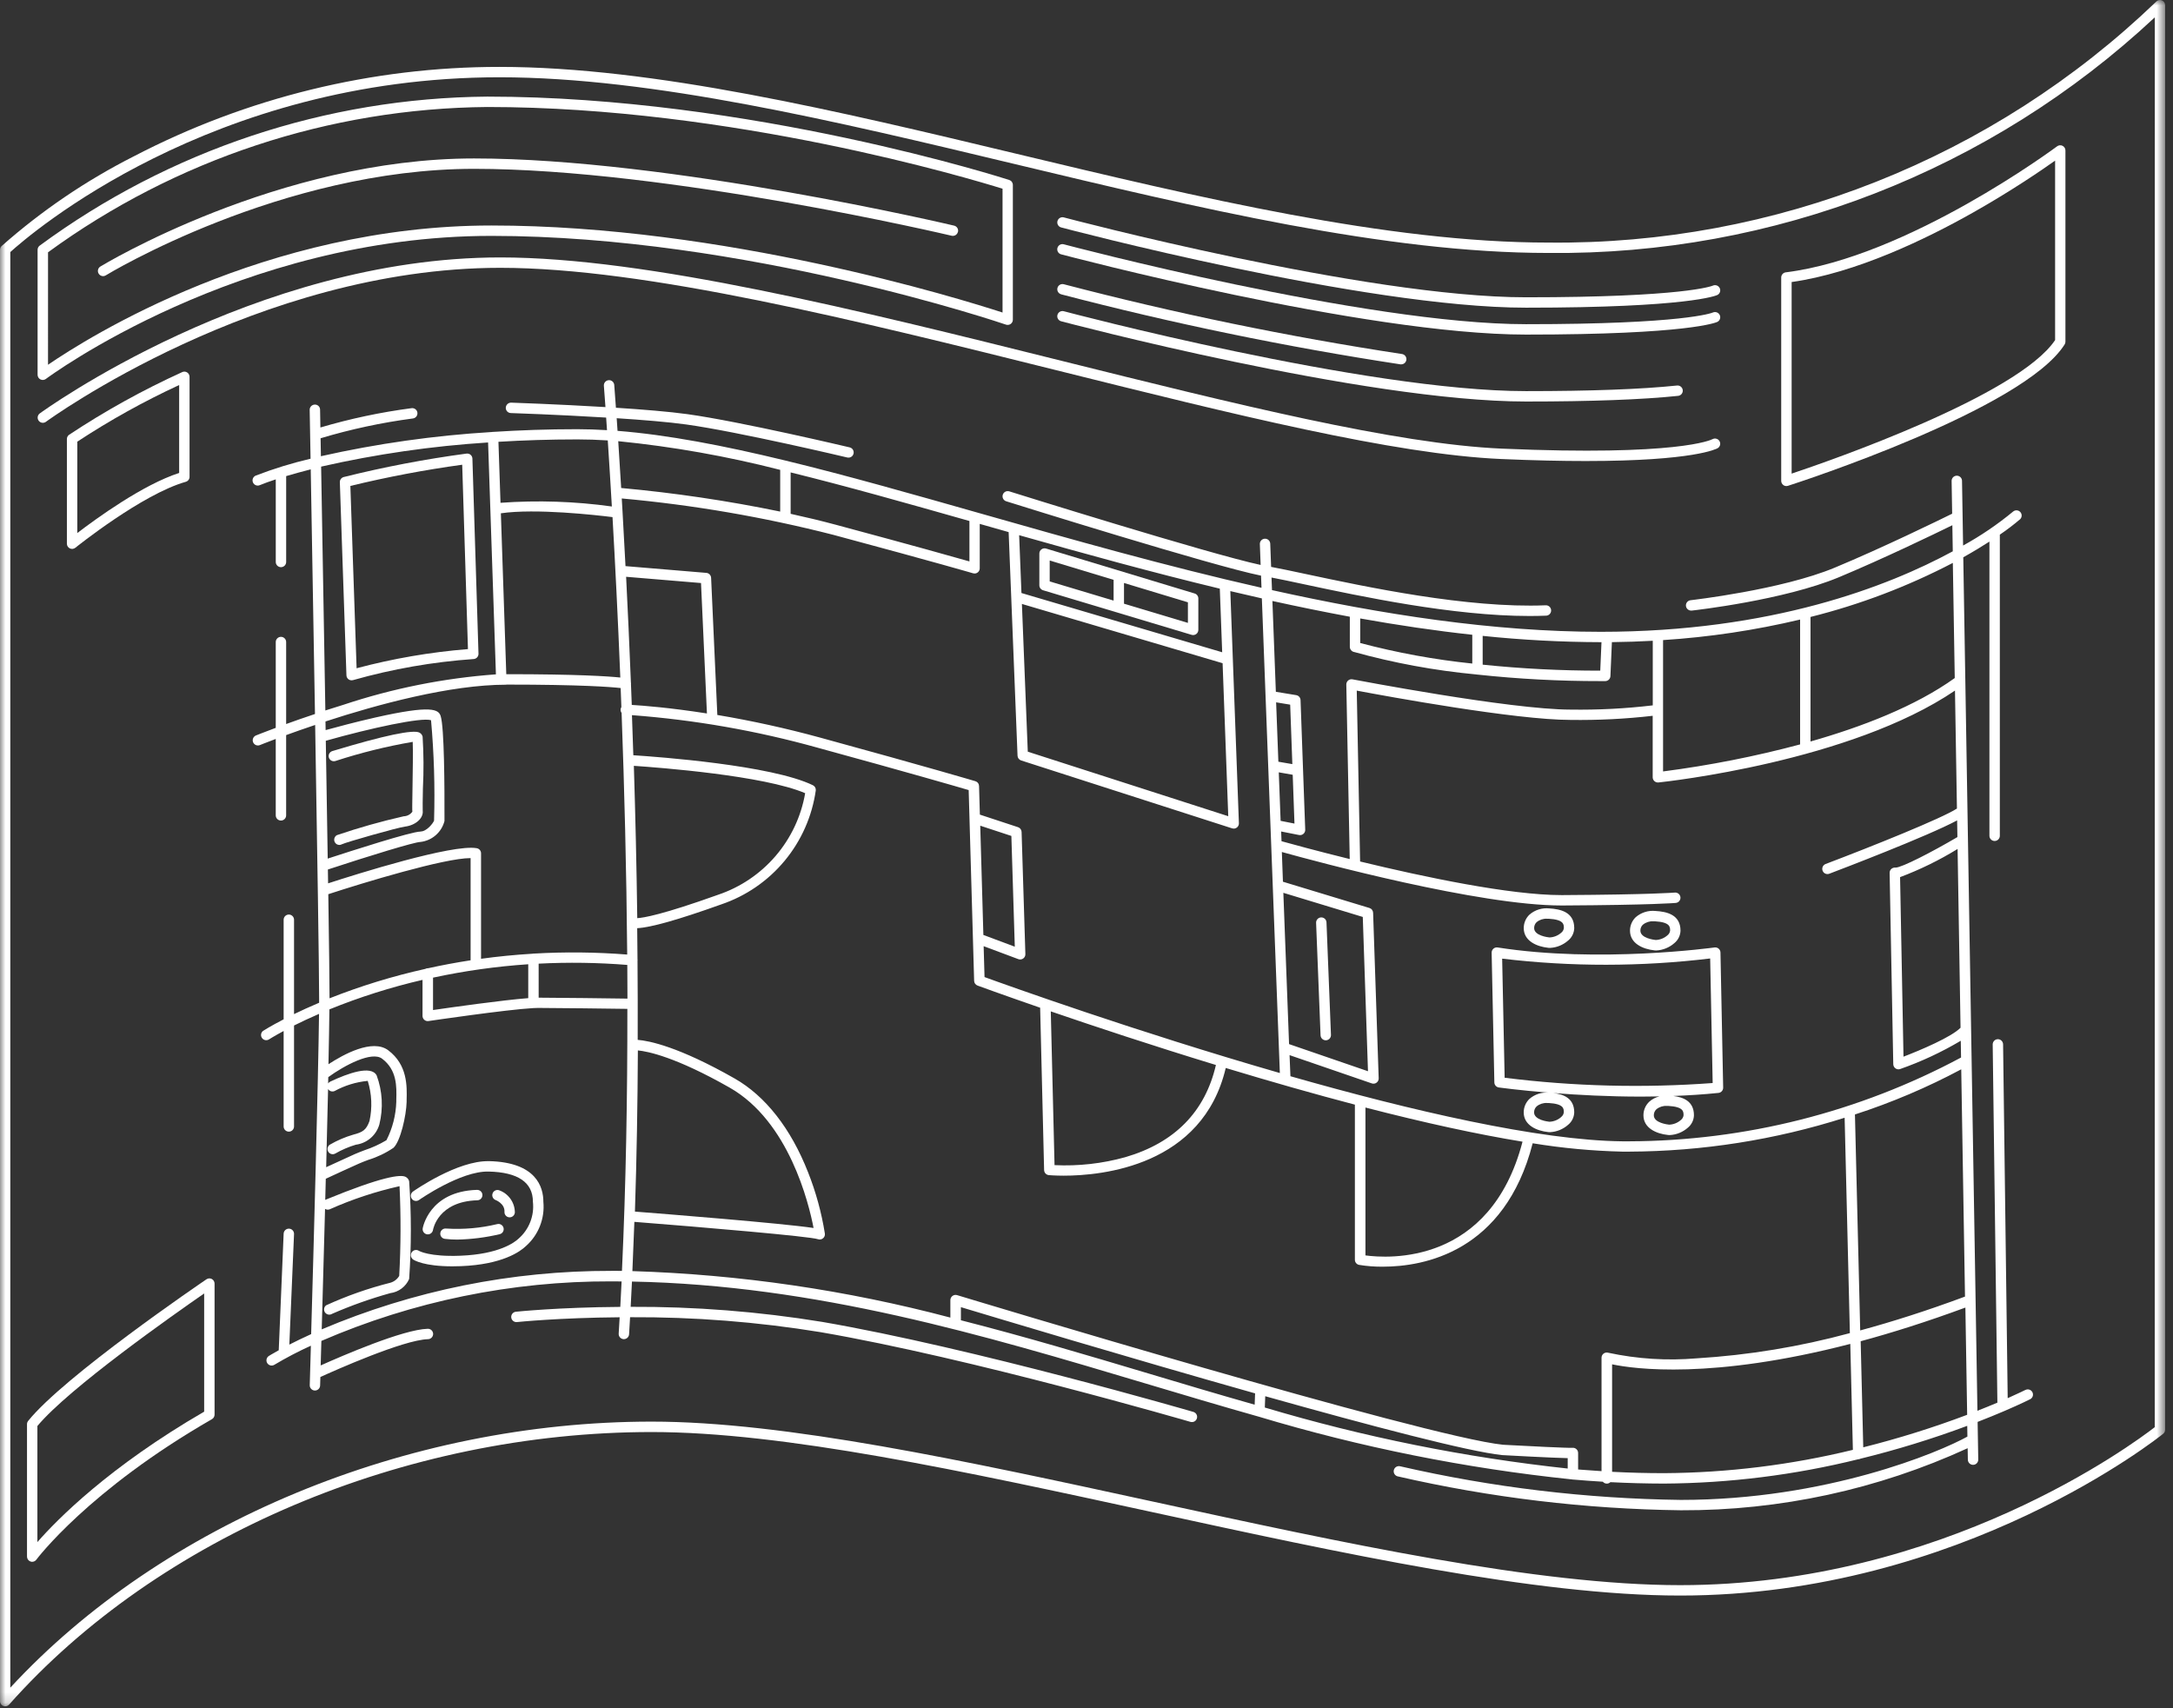
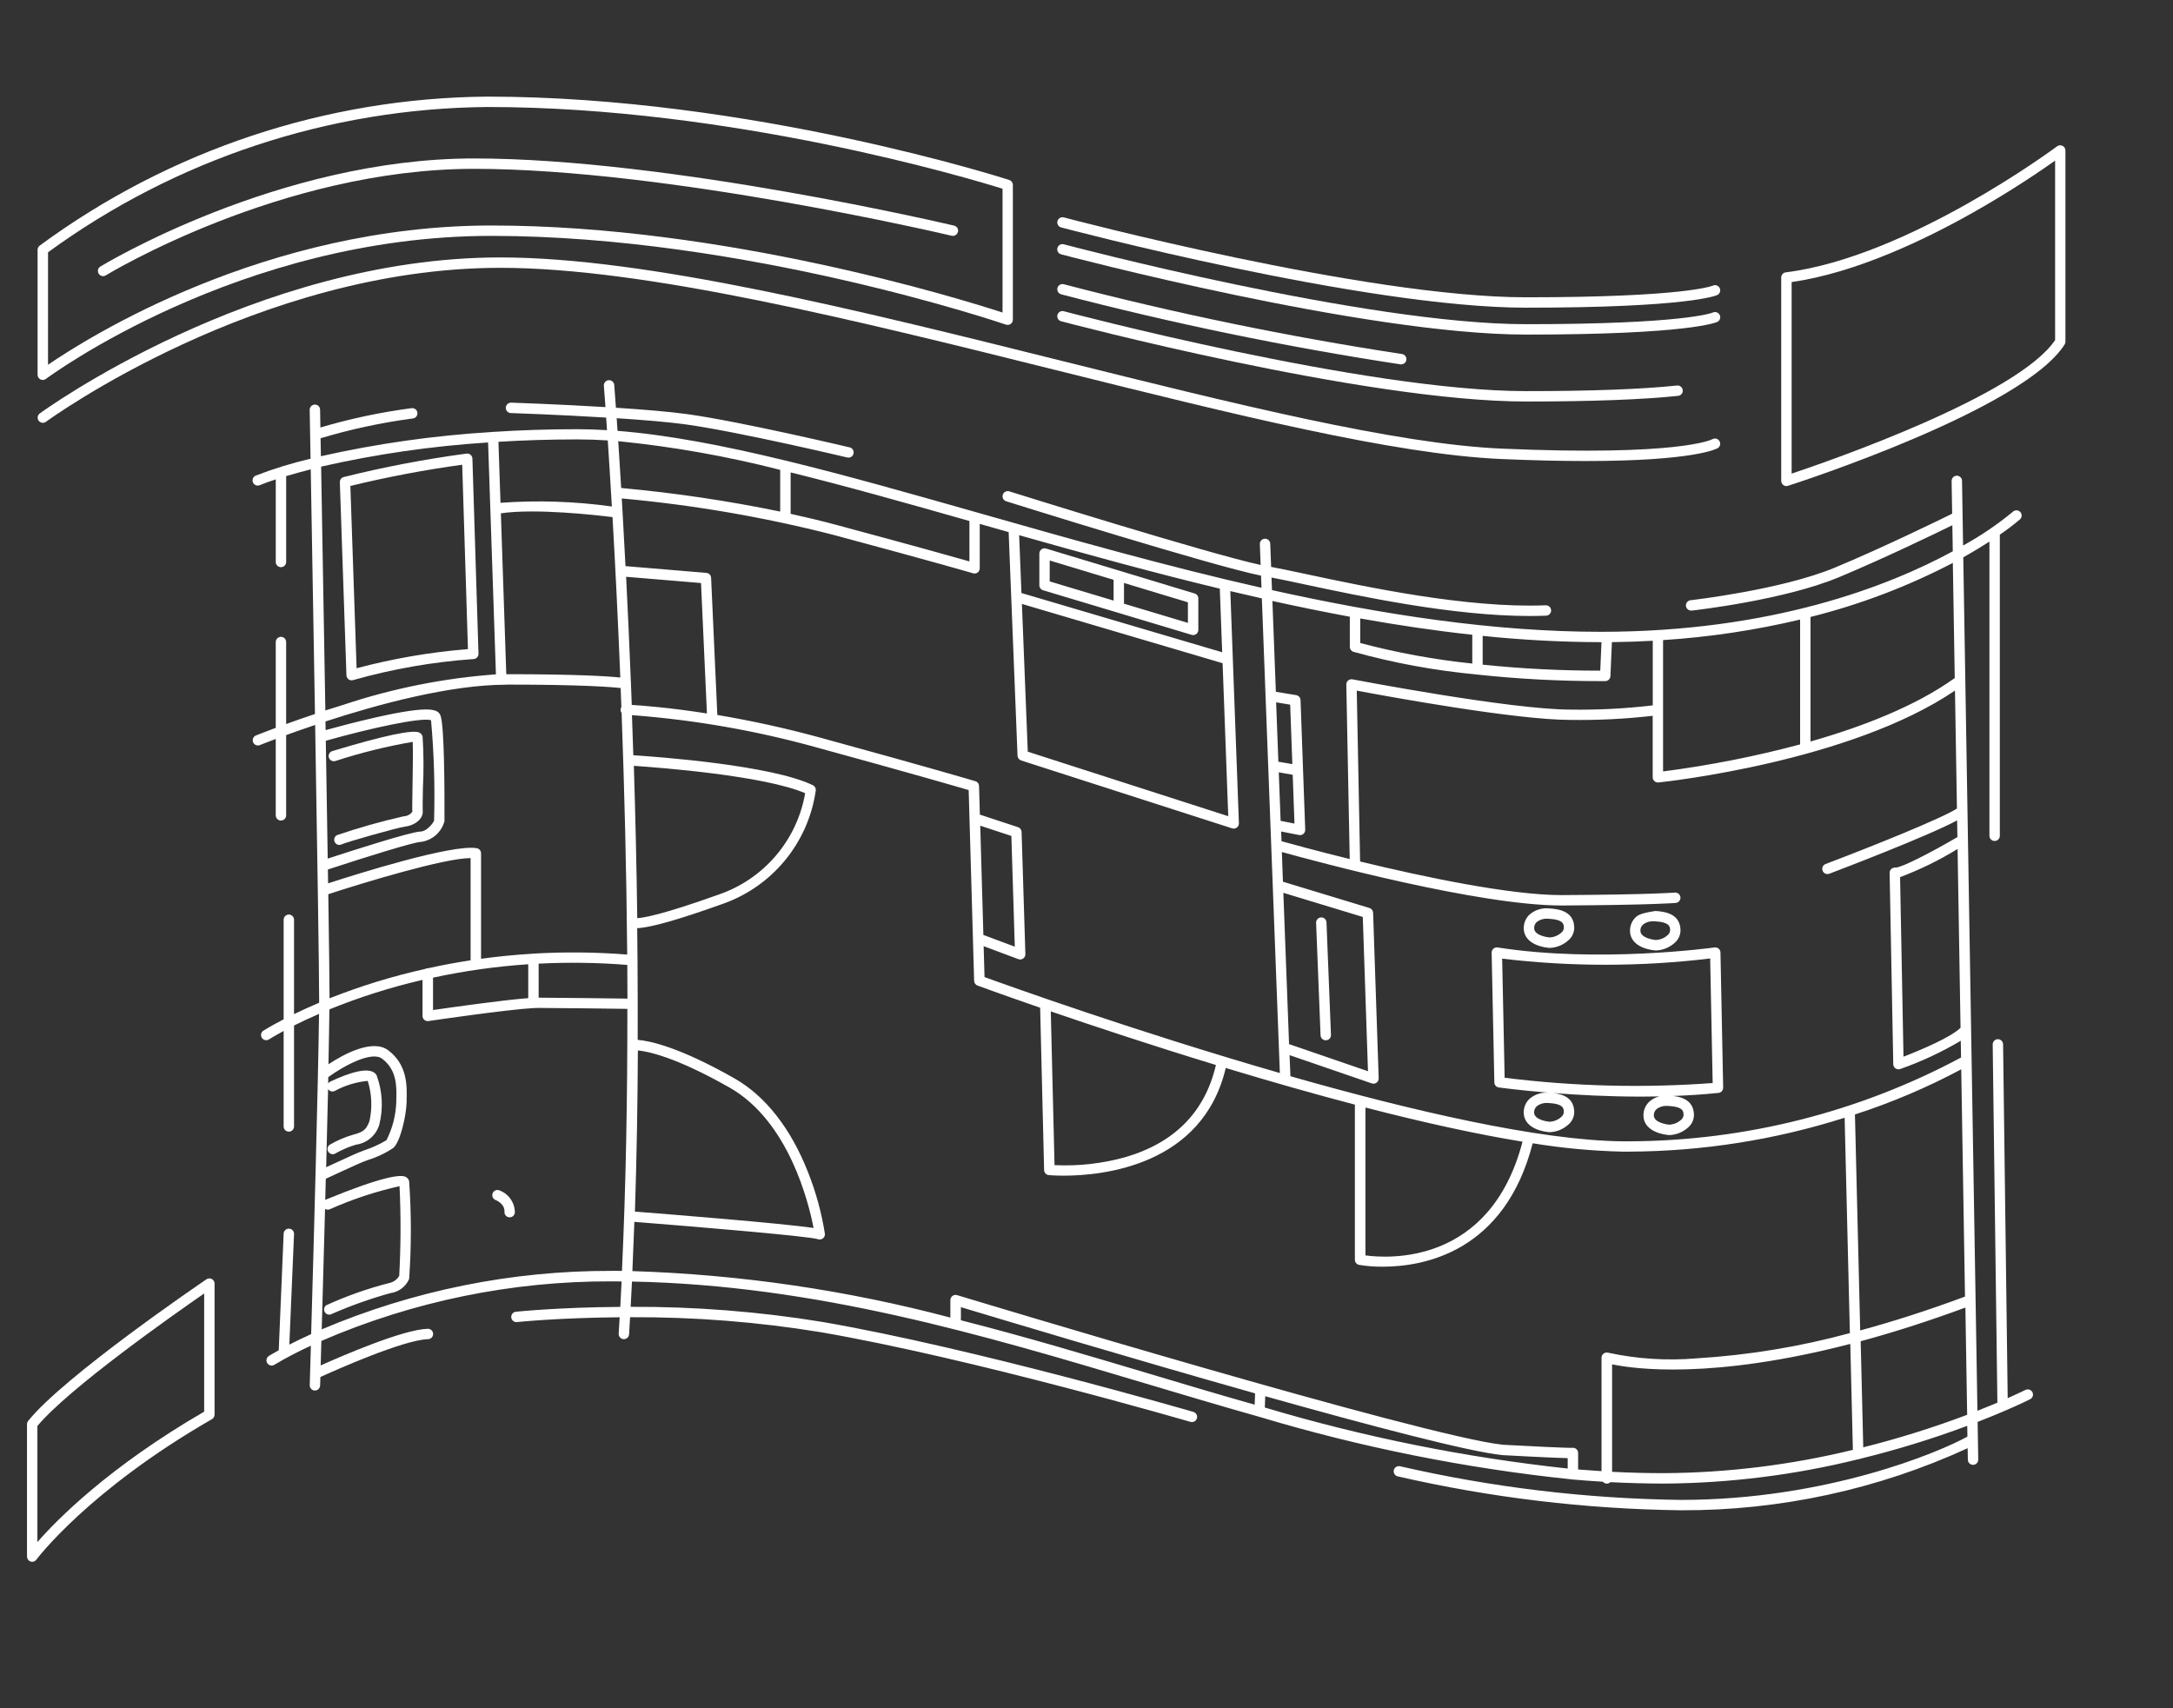
<svg xmlns="http://www.w3.org/2000/svg" width="201" height="158" viewBox="0 0 201 158" fill="none">
  <rect x="0" y="0" width="201" height="158" fill="#333333" stroke="none" />
  <mask id="mask0_2007_1051" style="mask-type:luminance" maskUnits="userSpaceOnUse" x="0" y="0" width="201" height="158">
    <path d="M200.277 0H0V157.834H200.277V0Z" fill="white" />
  </mask>
  <g mask="url(#mask0_2007_1051)">
-     <path d="M199.983 0.038C199.896 0.002 199.8 -0.008 199.707 0.01C199.614 0.027 199.529 0.072 199.461 0.138C184.362 14.656 164.165 22.664 143.22 22.438C128.32 22.438 110.882 18.261 94.012 14.222C77.518 10.272 60.462 6.188 46.2 6.188C34.424 6.185 22.821 9.023 12.376 14.461C7.963 16.696 3.853 19.485 0.147 22.761C0.101 22.805 0.065 22.858 0.039 22.916C0.014 22.975 0.001 23.038 0 23.101L0 157.354C0 157.452 0.03 157.547 0.085 157.627C0.141 157.707 0.219 157.768 0.31 157.803C0.401 157.837 0.501 157.843 0.595 157.82C0.69 157.797 0.775 157.746 0.84 157.673C14.64 142.121 37.42 132.46 60.278 132.46C72.514 132.46 89.062 136.06 106.578 139.866C124.036 143.661 142.089 147.585 155.413 147.585C181.491 147.585 199.913 132.767 200.096 132.617C200.151 132.572 200.195 132.515 200.226 132.451C200.256 132.387 200.272 132.316 200.272 132.245V0.48C200.272 0.386 200.244 0.293 200.192 0.214C200.139 0.136 200.065 0.074 199.978 0.037M199.31 132.012C197.373 133.512 179.782 146.623 155.41 146.623C142.189 146.623 124.187 142.71 106.779 138.923C89.207 135.103 72.61 131.496 60.271 131.496C37.604 131.496 15.008 140.896 0.954 156.105V23.315C2.694 21.74 19.479 7.148 46.2 7.148C60.344 7.148 77.344 11.219 93.783 15.155C110.706 19.207 128.207 23.398 143.215 23.398C164.021 23.617 184.112 15.813 199.315 1.606L199.31 132.012Z" fill="white" />
    <path d="M46.267 23.812C23.476 23.819 3.867 38.105 3.667 38.25C3.569 38.327 3.504 38.44 3.487 38.564C3.47 38.688 3.503 38.814 3.577 38.915C3.652 39.015 3.763 39.083 3.886 39.103C4.01 39.123 4.136 39.095 4.239 39.023C4.432 38.88 23.796 24.78 46.263 24.773H46.279C59.708 24.773 79.202 29.631 98.053 34.329C113.939 38.288 128.944 42.029 138.879 42.459C141.901 42.59 144.479 42.644 146.674 42.644C156.709 42.644 158.783 41.514 158.882 41.456C158.99 41.393 159.069 41.289 159.102 41.168C159.134 41.047 159.117 40.918 159.055 40.809C158.993 40.699 158.89 40.618 158.768 40.583C158.647 40.548 158.517 40.562 158.405 40.621C158.282 40.686 155.219 42.206 138.921 41.498C129.082 41.071 114.121 37.342 98.286 33.398C79.382 28.684 59.831 23.812 46.283 23.812H46.267Z" fill="white" />
    <path d="M3.743 35.097C3.823 35.136 3.911 35.152 4 35.144C4.088 35.136 4.172 35.104 4.243 35.051C4.419 34.919 22.064 21.819 45.45 21.819C68.924 21.819 92.812 29.946 93.05 30.028C93.123 30.053 93.2 30.06 93.276 30.049C93.352 30.038 93.424 30.009 93.486 29.965C93.549 29.92 93.6 29.862 93.635 29.794C93.67 29.725 93.688 29.65 93.688 29.573V17.105C93.688 17.003 93.656 16.905 93.596 16.823C93.537 16.74 93.453 16.679 93.356 16.648C93.119 16.571 69.409 8.937 45.075 8.937C30.159 9.057 15.662 13.886 3.652 22.734C3.597 22.779 3.553 22.835 3.523 22.899C3.493 22.963 3.477 23.033 3.477 23.104V34.667C3.477 34.756 3.502 34.844 3.549 34.92C3.596 34.996 3.663 35.057 3.743 35.097ZM4.443 23.336C16.254 14.723 30.465 10.023 45.083 9.897C67.697 9.897 89.783 16.535 92.734 17.456V28.908C88.763 27.617 66.947 20.858 45.458 20.858C24.515 20.858 8.115 31.221 4.442 33.739L4.443 23.336Z" fill="white" />
    <path d="M88.612 21.45C88.641 21.326 88.621 21.195 88.554 21.087C88.487 20.978 88.38 20.901 88.256 20.871C87.994 20.809 61.909 14.656 43.856 14.656C25.728 14.656 9.426 24.565 9.264 24.665C9.162 24.735 9.092 24.84 9.066 24.961C9.04 25.081 9.061 25.206 9.126 25.311C9.19 25.416 9.292 25.493 9.411 25.525C9.529 25.556 9.656 25.542 9.764 25.483C9.924 25.383 25.993 15.617 43.852 15.617C61.788 15.617 87.766 21.745 88.026 21.806C88.15 21.835 88.28 21.814 88.389 21.747C88.497 21.681 88.575 21.574 88.605 21.45" fill="white" />
    <path d="M98.402 20.109C98.341 20.093 98.278 20.089 98.215 20.097C98.153 20.105 98.092 20.126 98.038 20.157C97.983 20.189 97.935 20.231 97.897 20.281C97.859 20.331 97.83 20.388 97.814 20.449C97.798 20.51 97.794 20.573 97.802 20.636C97.81 20.698 97.831 20.759 97.862 20.813C97.894 20.868 97.936 20.916 97.986 20.954C98.036 20.993 98.093 21.021 98.154 21.037C98.432 21.111 126.161 28.46 141.154 28.46C156.195 28.46 158.746 27.337 158.847 27.289C158.961 27.235 159.048 27.139 159.091 27.021C159.134 26.903 159.129 26.773 159.076 26.659C159.023 26.544 158.928 26.455 158.81 26.409C158.692 26.364 158.561 26.366 158.445 26.416C158.345 26.461 155.745 27.499 141.155 27.499C126.286 27.499 98.678 20.183 98.401 20.109" fill="white" />
    <path d="M98.154 23.525C98.432 23.599 126.161 30.948 141.154 30.948C156.195 30.948 158.746 29.825 158.847 29.777C158.961 29.723 159.048 29.627 159.091 29.509C159.134 29.391 159.129 29.261 159.076 29.147C159.023 29.032 158.928 28.942 158.81 28.897C158.692 28.852 158.56 28.854 158.444 28.904C158.344 28.948 155.744 29.987 141.153 29.987C126.284 29.987 98.676 22.671 98.399 22.597C98.276 22.564 98.145 22.581 98.035 22.645C97.924 22.709 97.844 22.814 97.811 22.937C97.778 23.06 97.796 23.191 97.859 23.301C97.923 23.412 98.028 23.492 98.151 23.525" fill="white" />
    <path d="M98.154 27.224C108.497 29.928 118.974 32.09 129.542 33.701C129.564 33.702 129.586 33.702 129.608 33.701C129.73 33.702 129.848 33.656 129.938 33.573C130.027 33.49 130.082 33.376 130.09 33.254C130.099 33.132 130.06 33.011 129.983 32.917C129.905 32.822 129.794 32.761 129.673 32.745C119.144 31.14 108.706 28.986 98.402 26.292C98.279 26.259 98.148 26.276 98.038 26.34C97.927 26.404 97.847 26.509 97.814 26.632C97.781 26.755 97.799 26.886 97.862 26.996C97.926 27.107 98.031 27.187 98.154 27.22" fill="white" />
    <path d="M98.154 29.716C98.432 29.79 126.161 37.139 141.154 37.139C147.181 37.139 151.914 36.963 155.224 36.616C155.287 36.609 155.348 36.591 155.403 36.56C155.459 36.53 155.508 36.49 155.548 36.441C155.587 36.392 155.617 36.335 155.635 36.275C155.653 36.214 155.659 36.151 155.652 36.088C155.646 36.025 155.627 35.964 155.597 35.909C155.567 35.853 155.526 35.804 155.477 35.765C155.428 35.725 155.371 35.695 155.311 35.677C155.25 35.659 155.187 35.654 155.124 35.66C151.848 36.003 147.148 36.178 141.154 36.178C126.285 36.178 98.677 28.862 98.4 28.788C98.339 28.772 98.276 28.768 98.213 28.776C98.151 28.784 98.09 28.805 98.036 28.836C97.981 28.868 97.933 28.91 97.895 28.96C97.857 29.01 97.829 29.067 97.812 29.128C97.796 29.189 97.792 29.253 97.8 29.315C97.808 29.378 97.829 29.438 97.86 29.492C97.892 29.547 97.934 29.595 97.984 29.633C98.034 29.672 98.091 29.7 98.152 29.716" fill="white" />
    <path d="M164.954 44.868C165.015 44.913 165.086 44.942 165.161 44.954C165.236 44.966 165.312 44.96 165.384 44.937C166.272 44.652 187.174 37.877 190.976 31.861C191.025 31.784 191.05 31.696 191.05 31.605V13.917C191.05 13.828 191.025 13.741 190.978 13.665C190.931 13.589 190.864 13.528 190.784 13.488C190.704 13.448 190.615 13.431 190.526 13.439C190.438 13.447 190.353 13.48 190.281 13.533C190.145 13.633 176.487 23.786 165.181 25.191C165.065 25.206 164.958 25.262 164.881 25.35C164.803 25.438 164.76 25.551 164.76 25.668V44.479C164.76 44.555 164.779 44.63 164.813 44.698C164.848 44.765 164.898 44.824 164.96 44.868M165.724 26.088C171.664 25.245 178.093 22.15 182.485 19.671C186.006 17.684 188.807 15.771 190.095 14.857V31.457C186.647 36.596 169.264 42.624 165.724 43.809V26.088Z" fill="white" />
-     <path d="M16.856 34.418C13.219 36.071 9.718 38.011 6.388 40.218C6.326 40.262 6.276 40.32 6.241 40.388C6.207 40.455 6.188 40.529 6.188 40.605V50.292C6.188 50.383 6.214 50.472 6.262 50.548C6.311 50.625 6.38 50.687 6.462 50.726C6.544 50.765 6.635 50.78 6.725 50.769C6.815 50.759 6.9 50.723 6.971 50.666C7.032 50.617 13.136 45.714 17.183 44.566C17.284 44.538 17.372 44.477 17.436 44.394C17.499 44.31 17.533 44.209 17.533 44.104V34.853C17.533 34.773 17.512 34.694 17.474 34.623C17.435 34.552 17.379 34.493 17.311 34.449C17.244 34.406 17.166 34.38 17.086 34.375C17.006 34.369 16.925 34.384 16.852 34.417M16.572 43.747C13.222 44.825 8.903 47.965 7.15 49.305V40.853C10.157 38.876 13.306 37.125 16.572 35.615V43.747Z" fill="white" />
    <path d="M19.597 118.305C19.519 118.263 19.431 118.244 19.343 118.248C19.255 118.253 19.17 118.282 19.097 118.332C18.561 118.696 5.926 127.295 2.604 131.432C2.536 131.517 2.498 131.623 2.498 131.732V143.982C2.498 144.083 2.53 144.181 2.589 144.263C2.649 144.345 2.732 144.406 2.828 144.438C2.876 144.454 2.927 144.462 2.978 144.462C3.054 144.461 3.128 144.443 3.195 144.408C3.263 144.374 3.321 144.323 3.365 144.262C3.412 144.199 8.191 137.83 19.606 131.269C19.679 131.227 19.74 131.166 19.782 131.093C19.825 131.02 19.847 130.937 19.847 130.853V118.729C19.847 118.642 19.823 118.556 19.778 118.481C19.733 118.406 19.668 118.345 19.591 118.304M18.885 130.576C10.085 135.676 5.285 140.549 3.459 142.638V131.901C6.375 128.401 16.099 121.57 18.885 119.643V130.576Z" fill="white" />
    <path d="M187.347 128.565C187.318 128.58 186.747 128.865 185.709 129.328L185.283 96.597C185.281 96.471 185.23 96.35 185.14 96.261C185.05 96.173 184.929 96.123 184.802 96.123H184.796C184.669 96.125 184.547 96.177 184.458 96.269C184.37 96.36 184.321 96.483 184.322 96.61L184.756 129.741C184.216 129.97 183.599 130.223 182.91 130.494L181.601 51.548C182.531 51.028 183.338 50.537 184.02 50.096V77.308C184.02 77.436 184.071 77.558 184.161 77.648C184.251 77.738 184.374 77.789 184.501 77.789C184.629 77.789 184.751 77.738 184.841 77.648C184.932 77.558 184.982 77.436 184.982 77.308V49.454C185.635 49.013 186.263 48.535 186.862 48.024C186.949 47.937 186.999 47.819 187.001 47.696C187.004 47.573 186.959 47.453 186.876 47.362C186.793 47.271 186.679 47.215 186.556 47.206C186.433 47.197 186.312 47.235 186.216 47.313C184.774 48.505 183.223 49.559 181.584 50.461L181.484 44.473C181.483 44.41 181.47 44.347 181.445 44.289C181.419 44.232 181.383 44.179 181.338 44.135C181.292 44.091 181.239 44.057 181.18 44.034C181.121 44.01 181.058 43.999 180.995 44C180.932 44.001 180.87 44.014 180.812 44.04C180.754 44.065 180.701 44.101 180.657 44.147C180.613 44.192 180.579 44.246 180.556 44.304C180.533 44.363 180.521 44.426 180.522 44.489L180.572 47.517C179.457 48.067 174.178 50.648 169.715 52.506C164.771 54.564 156.466 55.506 156.383 55.519C156.259 55.53 156.144 55.589 156.063 55.683C155.981 55.777 155.94 55.899 155.946 56.024C155.953 56.148 156.008 56.265 156.1 56.349C156.191 56.434 156.312 56.48 156.436 56.477C156.454 56.478 156.472 56.478 156.49 56.477C156.836 56.439 165.014 55.508 170.09 53.396C174.165 51.696 178.915 49.404 180.59 48.582L180.63 50.995C174.661 54.235 163.871 58.441 148.07 58.441C138.155 58.441 127.83 56.841 117.658 54.584L117.614 53.42C118.383 53.566 119.391 53.78 120.602 54.039C125.844 55.157 134.378 56.978 141.477 56.978C141.99 56.978 142.495 56.968 142.992 56.949C143.057 56.95 143.122 56.937 143.182 56.912C143.242 56.887 143.297 56.85 143.342 56.803C143.388 56.756 143.423 56.7 143.446 56.64C143.469 56.579 143.48 56.514 143.477 56.449C143.475 56.383 143.459 56.319 143.431 56.261C143.403 56.202 143.363 56.149 143.314 56.106C143.265 56.063 143.208 56.031 143.146 56.011C143.084 55.99 143.018 55.983 142.953 55.989C135.71 56.281 126.379 54.289 120.803 53.1C119.473 52.817 118.384 52.584 117.577 52.437L117.495 50.279C117.487 50.154 117.431 50.036 117.338 49.952C117.244 49.868 117.122 49.824 116.997 49.829C116.871 49.834 116.753 49.887 116.666 49.978C116.58 50.069 116.532 50.191 116.534 50.316L116.607 52.256C111.767 51.218 93.55 45.509 93.358 45.449C93.298 45.43 93.235 45.423 93.172 45.429C93.109 45.434 93.048 45.452 92.992 45.481C92.879 45.541 92.794 45.642 92.756 45.764C92.718 45.885 92.729 46.017 92.788 46.13C92.847 46.243 92.949 46.328 93.07 46.366C93.87 46.616 112.099 52.329 116.645 53.246L116.687 54.368C107.839 52.368 99.12 49.889 90.904 47.553C77.871 43.848 66.404 40.587 57.122 39.853C57.094 39.432 57.067 39.045 57.043 38.683C59.462 38.84 61.828 39.034 63.468 39.262C68.331 39.938 78.268 42.292 78.368 42.316C78.405 42.325 78.442 42.329 78.48 42.329C78.599 42.33 78.713 42.287 78.802 42.209C78.891 42.131 78.948 42.022 78.961 41.905C78.975 41.787 78.945 41.669 78.877 41.572C78.808 41.475 78.707 41.407 78.591 41.381C78.491 41.357 68.505 38.993 63.597 38.31C61.906 38.075 59.459 37.875 56.972 37.715C56.879 36.404 56.822 35.664 56.817 35.607C56.807 35.48 56.747 35.362 56.65 35.279C56.553 35.196 56.427 35.155 56.3 35.166C56.172 35.176 56.054 35.236 55.972 35.333C55.889 35.43 55.848 35.556 55.858 35.683C55.858 35.738 55.916 36.429 56.004 37.655C51.595 37.389 47.353 37.246 47.284 37.243C47.157 37.24 47.033 37.287 46.94 37.374C46.847 37.46 46.791 37.58 46.784 37.707C46.782 37.77 46.791 37.834 46.813 37.893C46.835 37.953 46.869 38.007 46.912 38.054C46.955 38.1 47.007 38.138 47.065 38.164C47.122 38.19 47.185 38.205 47.248 38.207C47.318 38.207 51.633 38.355 56.067 38.625C56.092 38.983 56.118 39.371 56.147 39.788C55.206 39.731 54.288 39.701 53.394 39.7C50.662 39.7 48.072 39.791 45.637 39.948C45.619 39.947 45.601 39.947 45.583 39.948C45.55 39.949 45.516 39.953 45.483 39.961C40.165 40.283 34.881 41.031 29.683 42.199C29.672 41.589 29.662 41.032 29.654 40.538C32.445 39.701 35.298 39.089 38.187 38.708C38.25 38.701 38.31 38.681 38.366 38.651C38.421 38.62 38.469 38.579 38.508 38.53C38.548 38.48 38.577 38.424 38.594 38.363C38.612 38.303 38.617 38.239 38.61 38.176C38.602 38.114 38.583 38.053 38.553 37.998C38.522 37.943 38.481 37.894 38.431 37.855C38.382 37.816 38.325 37.787 38.265 37.77C38.204 37.752 38.141 37.747 38.078 37.754C35.222 38.128 32.399 38.726 29.636 39.542C29.618 38.534 29.607 37.942 29.607 37.895C29.607 37.831 29.595 37.769 29.57 37.71C29.545 37.651 29.509 37.599 29.463 37.554C29.417 37.51 29.363 37.476 29.303 37.453C29.244 37.431 29.181 37.42 29.117 37.423C29.054 37.424 28.992 37.438 28.934 37.463C28.876 37.488 28.824 37.524 28.78 37.57C28.736 37.615 28.701 37.669 28.678 37.727C28.655 37.786 28.644 37.849 28.645 37.912C28.645 38.001 28.677 39.694 28.726 42.43C27.003 42.834 25.31 43.355 23.658 43.99C23.6 44.014 23.547 44.049 23.502 44.093C23.457 44.138 23.422 44.191 23.397 44.249C23.373 44.307 23.36 44.37 23.36 44.433C23.36 44.496 23.372 44.558 23.396 44.617C23.42 44.675 23.455 44.728 23.499 44.773C23.544 44.818 23.596 44.853 23.655 44.877C23.713 44.902 23.775 44.915 23.838 44.915C23.901 44.915 23.964 44.903 24.022 44.879C24.422 44.714 24.922 44.532 25.508 44.34V51.981C25.508 52.109 25.559 52.231 25.649 52.321C25.739 52.411 25.862 52.462 25.989 52.462C26.117 52.462 26.239 52.411 26.329 52.321C26.419 52.231 26.47 52.109 26.47 51.981V44.038C27.144 43.838 27.902 43.63 28.743 43.413C28.843 48.813 28.991 57.467 29.135 66.044C28.135 66.376 27.235 66.692 26.469 66.971V59.387C26.469 59.259 26.419 59.137 26.328 59.047C26.238 58.957 26.116 58.906 25.988 58.906C25.861 58.906 25.738 58.957 25.648 59.047C25.558 59.137 25.507 59.259 25.507 59.387V67.324C24.357 67.752 23.672 68.03 23.657 68.036C23.544 68.088 23.456 68.181 23.41 68.296C23.364 68.412 23.365 68.54 23.412 68.655C23.459 68.77 23.548 68.862 23.662 68.913C23.775 68.963 23.903 68.968 24.02 68.926C24.047 68.915 24.588 68.696 25.506 68.351V75.418C25.506 75.546 25.557 75.668 25.647 75.758C25.737 75.848 25.86 75.899 25.987 75.899C26.115 75.899 26.237 75.848 26.327 75.758C26.418 75.668 26.468 75.546 26.468 75.418V67.995C27.226 67.719 28.134 67.395 29.151 67.056C29.344 78.586 29.519 89.741 29.519 92.402C29.519 92.51 29.519 92.629 29.519 92.752C28.639 93.124 27.863 93.48 27.198 93.803V85.074C27.198 84.946 27.148 84.824 27.057 84.734C26.967 84.644 26.845 84.593 26.717 84.593C26.59 84.593 26.467 84.644 26.377 84.734C26.287 84.824 26.236 84.946 26.236 85.074V94.285C25.015 94.917 24.356 95.34 24.326 95.359C24.232 95.434 24.17 95.541 24.151 95.659C24.133 95.778 24.159 95.899 24.225 95.999C24.291 96.1 24.392 96.171 24.508 96.201C24.624 96.231 24.747 96.216 24.853 96.159C24.877 96.143 25.353 95.839 26.236 95.365V104.194C26.236 104.322 26.287 104.444 26.377 104.534C26.467 104.624 26.59 104.675 26.717 104.675C26.845 104.675 26.967 104.624 27.057 104.534C27.148 104.444 27.198 104.322 27.198 104.194V94.857C27.844 94.534 28.616 94.169 29.51 93.782C29.439 99.796 29.01 115.482 28.781 123.402C27.996 123.759 27.32 124.089 26.763 124.374L27.198 114.141C27.201 114.015 27.155 113.892 27.069 113.8C26.983 113.708 26.864 113.653 26.738 113.648C26.612 113.642 26.489 113.687 26.395 113.771C26.301 113.856 26.245 113.974 26.237 114.1L25.783 124.897C25.19 125.223 24.872 125.421 24.853 125.434C24.751 125.505 24.68 125.612 24.656 125.734C24.631 125.856 24.655 125.983 24.721 126.087C24.788 126.192 24.893 126.267 25.014 126.297C25.134 126.326 25.262 126.307 25.369 126.245C26.465 125.592 27.595 125.001 28.756 124.474C28.693 126.674 28.656 128.062 28.651 128.125C28.647 128.252 28.694 128.376 28.782 128.469C28.869 128.562 28.99 128.616 29.117 128.62H29.131C29.256 128.62 29.376 128.571 29.465 128.484C29.555 128.397 29.607 128.279 29.611 128.154C29.611 128.127 29.62 127.854 29.634 127.37C31.004 126.747 37.302 123.937 39.59 123.87C39.718 123.868 39.839 123.816 39.928 123.724C40.017 123.633 40.066 123.51 40.064 123.383C40.062 123.255 40.009 123.134 39.918 123.045C39.827 122.956 39.704 122.907 39.576 122.909H39.562C37.262 122.976 31.654 125.409 29.662 126.3C29.68 125.675 29.702 124.91 29.727 124.032C38.195 120.369 47.328 118.493 56.554 118.523C56.869 118.523 57.183 118.528 57.497 118.531C57.459 119.318 57.419 120.103 57.376 120.884C51.676 120.923 47.79 121.325 47.717 121.333C47.654 121.34 47.594 121.358 47.538 121.388C47.483 121.419 47.434 121.459 47.394 121.508C47.355 121.557 47.325 121.614 47.307 121.674C47.289 121.734 47.283 121.798 47.29 121.861C47.296 121.923 47.315 121.984 47.345 122.039C47.375 122.095 47.416 122.144 47.465 122.184C47.514 122.223 47.57 122.253 47.631 122.271C47.691 122.289 47.755 122.295 47.817 122.288C47.89 122.28 51.717 121.888 57.317 121.844C57.288 122.35 57.259 122.855 57.228 123.359C57.221 123.486 57.264 123.611 57.348 123.707C57.433 123.802 57.552 123.86 57.679 123.868H57.709C57.831 123.868 57.949 123.821 58.038 123.738C58.128 123.654 58.182 123.539 58.189 123.417C58.221 122.893 58.252 122.367 58.282 121.839C64.18 121.808 70.071 122.27 75.892 123.22C89.839 125.62 109.915 131.462 110.117 131.52C110.178 131.538 110.241 131.543 110.304 131.536C110.367 131.53 110.427 131.51 110.483 131.48C110.538 131.45 110.587 131.409 110.626 131.36C110.666 131.311 110.695 131.254 110.713 131.193C110.73 131.133 110.736 131.07 110.729 131.007C110.722 130.944 110.703 130.883 110.673 130.828C110.642 130.773 110.602 130.724 110.552 130.685C110.503 130.645 110.447 130.616 110.386 130.598C110.186 130.539 90.057 124.688 76.056 122.273C70.199 121.316 64.271 120.85 58.336 120.879C58.378 120.102 58.418 119.323 58.456 118.541C75.496 118.867 90.997 123.497 106.004 127.981C109.426 129.004 112.875 130.034 116.358 131.017C116.375 131.022 116.391 131.028 116.409 131.031C125.863 133.873 135.564 135.818 145.383 136.84C145.421 136.85 145.46 136.855 145.499 136.856H145.528C146.436 136.935 147.347 137.001 148.261 137.056C148.303 137.107 148.355 137.149 148.414 137.179C148.472 137.209 148.537 137.226 148.602 137.23C148.668 137.234 148.734 137.224 148.796 137.201C148.858 137.178 148.914 137.142 148.961 137.096C150.601 137.181 152.253 137.225 153.916 137.228C159.97 137.189 165.998 136.434 171.875 134.98H171.888C171.958 134.977 172.026 134.959 172.088 134.927C175.437 134.106 178.736 133.091 181.967 131.887L181.983 132.881C179.405 134.318 168.952 138.738 155.478 138.738C146.737 138.626 138.032 137.583 129.511 135.627C129.45 135.612 129.386 135.609 129.324 135.618C129.262 135.627 129.202 135.649 129.148 135.681C129.094 135.714 129.047 135.757 129.009 135.807C128.972 135.858 128.944 135.916 128.929 135.977C128.914 136.038 128.911 136.102 128.92 136.164C128.93 136.227 128.951 136.286 128.984 136.34C129.016 136.395 129.059 136.442 129.11 136.479C129.16 136.517 129.218 136.544 129.279 136.559C137.878 138.533 146.662 139.585 155.483 139.697C164.636 139.731 173.687 137.772 182.006 133.956L182.024 135.021C182.026 135.147 182.078 135.267 182.168 135.356C182.258 135.444 182.379 135.494 182.505 135.494H182.513C182.641 135.492 182.762 135.439 182.851 135.348C182.939 135.256 182.988 135.133 182.986 135.006L182.928 131.522C183.867 131.158 184.686 130.822 185.37 130.528C185.411 130.517 185.451 130.5 185.487 130.478C186.939 129.853 187.755 129.442 187.787 129.424C187.843 129.395 187.893 129.356 187.934 129.308C187.975 129.26 188.006 129.204 188.025 129.144C188.045 129.084 188.052 129.021 188.047 128.958C188.042 128.895 188.024 128.834 187.996 128.777C187.967 128.721 187.927 128.671 187.879 128.631C187.831 128.59 187.776 128.559 187.716 128.539C187.656 128.52 187.592 128.513 187.529 128.518C187.467 128.523 187.405 128.54 187.349 128.569M126.302 102.444C131.818 103.869 136.662 104.922 140.832 105.603C137.846 117.059 128.371 116.403 126.302 116.122V102.444ZM119.363 99.544L119.283 97.597L126.89 100.212C126.964 100.237 127.043 100.244 127.119 100.233C127.196 100.221 127.269 100.19 127.332 100.144C127.395 100.098 127.445 100.037 127.479 99.967C127.513 99.897 127.53 99.82 127.527 99.742L127.011 84.43C127.008 84.33 126.973 84.233 126.912 84.153C126.851 84.073 126.766 84.015 126.67 83.986L118.67 81.557L118.57 78.808C121.882 79.728 136.813 83.755 144.429 83.755H144.548C152.871 83.709 154.921 83.526 155.004 83.519C155.067 83.513 155.128 83.495 155.184 83.466C155.24 83.436 155.289 83.396 155.33 83.348C155.37 83.299 155.4 83.243 155.419 83.183C155.438 83.123 155.444 83.059 155.439 82.996C155.433 82.934 155.415 82.873 155.385 82.817C155.356 82.761 155.316 82.711 155.267 82.671C155.219 82.631 155.163 82.6 155.103 82.582C155.042 82.563 154.979 82.556 154.916 82.562C154.895 82.562 152.795 82.748 144.542 82.794H144.43C139.649 82.794 131.704 81.115 125.808 79.686L125.498 63.881C128.306 64.41 140.179 66.591 145.272 66.591C147.811 66.627 150.35 66.5 152.872 66.21V71.897C152.872 71.96 152.885 72.023 152.909 72.081C152.933 72.139 152.968 72.192 153.013 72.237C153.058 72.281 153.111 72.317 153.169 72.341C153.228 72.365 153.29 72.377 153.353 72.377H153.403C154.141 72.299 171.157 70.446 180.833 63.877L181.014 74.789C179.62 75.698 173.114 78.308 168.867 79.918C168.808 79.94 168.754 79.974 168.708 80.017C168.662 80.061 168.625 80.113 168.599 80.17C168.573 80.228 168.559 80.29 168.557 80.353C168.555 80.416 168.565 80.479 168.588 80.538C168.61 80.598 168.644 80.652 168.687 80.698C168.73 80.744 168.782 80.781 168.84 80.807C168.898 80.833 168.96 80.847 169.023 80.849C169.086 80.851 169.149 80.84 169.208 80.818C170.227 80.431 178.281 77.361 181.032 75.884L181.058 77.428C178.684 78.821 175.909 80.252 175.337 80.252H175.321C175.253 80.245 175.185 80.252 175.12 80.273C175.056 80.294 174.996 80.329 174.945 80.374C174.895 80.42 174.855 80.476 174.827 80.539C174.8 80.602 174.787 80.67 174.788 80.738L175.125 98.438C175.127 98.514 175.146 98.589 175.183 98.657C175.219 98.724 175.271 98.781 175.333 98.825C175.396 98.868 175.469 98.896 175.545 98.906C175.62 98.915 175.697 98.907 175.769 98.881C177.718 98.197 179.593 97.322 181.369 96.268L181.395 97.818C171.951 102.872 161.412 105.533 150.701 105.569C150.495 105.569 150.288 105.569 150.081 105.569C142.346 105.49 130.46 102.713 119.352 99.546M119.737 76.179L118.456 75.926L118.285 71.439L119.574 71.665L119.737 76.179ZM118.248 70.457L118.04 64.964L119.34 65.179L119.54 70.679L118.248 70.457ZM118.708 82.583L126.056 84.815L126.537 99.086L119.237 96.577L118.708 82.583ZM153.832 71.36V59.207C158.104 58.933 162.344 58.297 166.508 57.307V68.856C162.343 69.969 158.108 70.804 153.832 71.356M181.348 95.063C180.509 95.921 177.684 97.121 176.071 97.74L175.755 81.133C177.607 80.436 179.388 79.564 181.074 78.527L181.155 83.421L181.348 95.063ZM181.412 98.909L181.76 119.931C178.229 121.245 174.995 122.269 172.067 123.062L171.58 103.086C174.974 101.987 178.265 100.589 181.412 98.909ZM180.812 62.718C177.153 65.346 172.181 67.247 167.469 68.587V57.067C172.039 55.925 176.459 54.246 180.635 52.067L180.812 62.718ZM148.136 59.397L148.021 62.034C144.389 62.038 140.758 61.853 137.145 61.48V58.817C140.774 59.195 144.419 59.389 148.067 59.399H148.136M125.819 59.474V57.206C129.279 57.825 132.741 58.34 136.184 58.715V61.377C132.685 61.014 129.22 60.379 125.819 59.477M124.857 57.034V59.834C124.857 59.936 124.89 60.035 124.95 60.117C125.01 60.199 125.094 60.26 125.191 60.291C128.908 61.323 132.709 62.024 136.549 62.385C136.587 62.395 136.625 62.4 136.664 62.4H136.68C140.453 62.804 144.244 63.005 148.038 63H148.483C148.607 63 148.726 62.952 148.815 62.866C148.904 62.78 148.957 62.664 148.962 62.54L149.099 59.396C150.393 59.381 151.653 59.339 152.879 59.27V65.245C150.357 65.544 147.818 65.675 145.279 65.637C139.698 65.637 125.249 62.861 125.104 62.837C125.034 62.823 124.961 62.826 124.892 62.844C124.823 62.862 124.758 62.895 124.704 62.941C124.649 62.987 124.605 63.045 124.575 63.11C124.546 63.175 124.531 63.246 124.532 63.318L124.848 79.46C121.77 78.7 119.387 78.047 118.539 77.81L118.505 76.91L120.158 77.237C120.229 77.251 120.303 77.249 120.373 77.231C120.443 77.212 120.508 77.178 120.563 77.131C120.619 77.084 120.662 77.025 120.692 76.959C120.721 76.893 120.735 76.82 120.732 76.748L120.532 71.248L120.299 64.756C120.295 64.645 120.253 64.54 120.18 64.456C120.108 64.373 120.008 64.318 119.899 64.299L118.015 63.989L117.696 55.589C120.078 56.115 122.467 56.601 124.861 57.046M113.612 75.497L95.069 69.529L94.525 55.863L113.089 61.345L113.612 75.497ZM113.051 60.332L94.483 54.853L94.27 49.504C100.27 51.204 106.503 52.926 112.831 54.45L113.051 60.332ZM93.298 49.224L94.121 69.902C94.125 70 94.159 70.095 94.219 70.173C94.278 70.252 94.361 70.31 94.454 70.34L113.97 76.621C114.018 76.636 114.067 76.644 114.117 76.644C114.182 76.644 114.246 76.631 114.305 76.605C114.365 76.58 114.419 76.543 114.464 76.496C114.508 76.449 114.543 76.394 114.566 76.334C114.589 76.273 114.6 76.209 114.597 76.144L113.803 54.676C114.773 54.906 115.746 55.131 116.72 55.35L117.063 64.4L118.385 99.253C105.085 95.419 93.116 91.121 91.068 90.377L90.986 87.519L94.197 88.719C94.271 88.747 94.351 88.756 94.429 88.745C94.507 88.735 94.581 88.705 94.645 88.659C94.71 88.613 94.761 88.552 94.796 88.482C94.832 88.411 94.849 88.333 94.846 88.254L94.496 76.954C94.493 76.855 94.46 76.76 94.401 76.681C94.342 76.602 94.26 76.543 94.166 76.512L90.637 75.35L90.561 72.705C90.558 72.604 90.524 72.506 90.462 72.426C90.401 72.346 90.315 72.287 90.218 72.258C90.177 72.246 86.018 71.006 75.852 68.224C72.723 67.368 69.552 66.67 66.352 66.133L65.777 53.447C65.772 53.33 65.724 53.22 65.643 53.136C65.562 53.051 65.454 53 65.337 52.99L57.858 52.365C57.767 50.604 57.677 48.953 57.589 47.426C57.592 47.386 57.59 47.346 57.582 47.306C57.559 46.896 57.535 46.493 57.512 46.106C64.111 46.703 70.652 47.828 77.071 49.469C86.892 52.107 89.977 53.019 90.007 53.028C90.052 53.041 90.098 53.048 90.144 53.048C90.207 53.048 90.27 53.036 90.328 53.012C90.386 52.988 90.44 52.952 90.484 52.908C90.529 52.863 90.564 52.81 90.588 52.752C90.613 52.694 90.625 52.631 90.625 52.568V48.462H90.637L93.298 49.218M112.471 98.509C111.471 102.83 108.662 105.701 104.094 107.035C101.964 107.629 99.752 107.878 97.543 107.772L97.196 93.55C101.164 94.912 106.554 96.704 112.471 98.509ZM90.671 76.374L93.55 77.322L93.867 87.567L90.961 86.481L90.671 76.374ZM40.055 93.424V90.43C42.957 89.804 45.9 89.39 48.862 89.191V92.326C46.486 92.507 41.692 93.187 40.055 93.426M49.824 89.136C52.557 88.996 55.296 89.035 58.024 89.253C58.032 90.287 58.036 91.326 58.039 92.37C56.474 92.349 51.507 92.283 49.825 92.283L49.824 89.136ZM46.83 62.361L46.33 47.479C49.552 47.01 55.13 47.641 56.657 47.831C56.894 51.985 57.15 57.025 57.378 62.67C56.278 62.556 53.44 62.361 46.837 62.361M59.002 97.161C59.93 97.25 62.513 97.77 67.491 100.602C72.977 103.724 74.815 111.302 75.254 113.585C72.185 113.135 61.415 112.28 58.73 112.07C58.893 107.12 58.978 102.115 59.002 97.16M58.631 70.838C60.965 70.995 70.656 71.732 74.477 73.368C74.105 75.517 73.159 77.525 71.739 79.179C70.319 80.834 68.477 82.074 66.41 82.768C61.291 84.602 59.521 84.898 58.946 84.927C58.881 80.054 58.77 75.327 58.631 70.843M58.364 63.29C58.372 63.232 58.37 63.174 58.357 63.117C58.217 59.617 58.067 56.335 57.915 53.351L64.843 53.929L65.39 65.993C61.952 65.455 59.47 65.265 58.438 65.203C58.414 64.558 58.389 63.919 58.364 63.288M73.133 47.535V43.697C78.278 44.964 83.812 46.526 89.671 48.191V51.93C88.357 51.553 84.771 50.543 77.329 48.543C75.929 48.167 74.521 47.83 73.129 47.526M72.167 43.462V47.32C67.309 46.317 62.398 45.589 57.458 45.139C57.358 43.506 57.268 42.057 57.186 40.808C62.24 41.313 67.247 42.201 72.167 43.462ZM56.218 40.738C56.329 42.416 56.458 44.474 56.596 46.849C53.184 46.374 49.732 46.26 46.296 46.508L46.105 40.865C48.405 40.725 50.839 40.644 53.405 40.644C54.318 40.644 55.257 40.675 56.223 40.738M29.711 43.16C34.789 42.004 39.95 41.258 45.147 40.927L45.872 62.376C41.065 62.726 36.321 63.673 31.748 65.197C31.179 65.371 30.626 65.545 30.095 65.717C29.95 57.117 29.795 48.49 29.704 43.167M46.83 63.323C53.749 63.323 56.506 63.542 57.41 63.643C57.433 64.222 57.455 64.808 57.477 65.4C57.432 65.472 57.406 65.555 57.403 65.641C57.4 65.749 57.433 65.855 57.497 65.941C57.749 72.792 57.948 80.393 58.016 88.294C55.145 88.069 52.263 88.038 49.388 88.204C49.373 88.203 49.359 88.203 49.344 88.204C49.306 88.204 49.269 88.209 49.232 88.218C47.586 88.318 46.006 88.477 44.496 88.685V78.929C44.496 78.816 44.456 78.706 44.383 78.619C44.309 78.533 44.208 78.475 44.096 78.456C41.856 78.056 32.97 80.856 30.349 81.707C30.342 81.287 30.336 80.862 30.329 80.427C34.136 79.173 38.353 77.878 38.897 77.878C39.419 77.817 39.91 77.6 40.305 77.255C40.701 76.91 40.983 76.453 41.114 75.945V75.854C41.125 72.705 41.093 67.27 40.762 66.236C40.568 65.629 39.962 65.182 34.73 66.365C32.878 66.784 31.038 67.279 30.12 67.533L30.107 66.733C34.907 65.165 41.645 63.333 46.825 63.333M38.897 76.919C38.03 76.919 32.44 78.725 30.313 79.419C30.261 76.065 30.2 72.333 30.136 68.519C34.289 67.344 39.008 66.326 39.871 66.619C40.146 69.686 40.24 72.767 40.152 75.845V75.901C40.07 76.132 39.481 76.912 38.897 76.912M30.364 82.712C33.607 81.651 41.098 79.372 43.521 79.372H43.53V88.825C42.157 89.036 40.847 89.284 39.602 89.559C39.591 89.559 39.581 89.559 39.57 89.559C39.489 89.56 39.41 89.581 39.339 89.621C36.32 90.293 33.359 91.202 30.483 92.341C30.483 90.947 30.437 87.382 30.367 82.701M30.341 100.723C30.402 100.826 30.499 100.902 30.613 100.938C30.727 100.973 30.85 100.965 30.958 100.914C31.904 100.399 32.944 100.081 34.015 99.979C34.392 101.181 34.448 102.461 34.178 103.691C33.878 104.524 33.553 104.727 32.678 104.952C31.922 105.173 31.195 105.483 30.513 105.878C30.409 105.945 30.335 106.051 30.307 106.171C30.278 106.292 30.298 106.419 30.361 106.526C30.424 106.633 30.525 106.711 30.645 106.744C30.764 106.778 30.892 106.764 31.001 106.706C31.606 106.358 32.249 106.081 32.917 105.882C33.421 105.816 33.894 105.604 34.28 105.273C34.665 104.942 34.946 104.506 35.087 104.018C35.464 102.511 35.378 100.926 34.839 99.469C34.323 98.519 32.224 99.257 30.552 100.045C30.471 100.082 30.401 100.141 30.352 100.216C30.352 100.016 30.361 99.825 30.365 99.632C31.865 98.541 34.386 97.204 35.342 97.925C36.729 98.971 36.689 100.5 36.657 101.725V101.901C36.62 103.142 36.309 104.36 35.746 105.467C35.106 105.849 34.425 106.16 33.717 106.393C33.375 106.525 33.052 106.649 32.817 106.753C32.29 106.985 30.988 107.585 30.17 107.963C30.235 105.438 30.296 102.963 30.347 100.717M56.559 117.553C47.352 117.528 38.235 119.368 29.759 122.963C29.844 119.963 29.959 115.963 30.066 111.819C30.13 111.859 30.203 111.883 30.279 111.89C30.354 111.896 30.43 111.885 30.5 111.856C32.576 110.931 34.739 110.215 36.957 109.719C37.088 112.484 37.078 115.255 36.927 118.019C36.744 118.327 36.449 118.554 36.104 118.651C34.066 119.164 32.078 119.863 30.167 120.738C30.068 120.813 30.002 120.924 29.983 121.047C29.964 121.17 29.993 121.295 30.064 121.397C30.136 121.499 30.244 121.569 30.366 121.593C30.488 121.617 30.615 121.592 30.719 121.525C32.467 120.761 34.266 120.122 36.104 119.612C36.482 119.562 36.841 119.416 37.146 119.187C37.451 118.958 37.691 118.655 37.845 118.306C38.056 115.292 38.056 112.266 37.845 109.252C37.821 109.165 37.778 109.084 37.72 109.015C37.661 108.946 37.589 108.89 37.507 108.852C37.042 108.625 35.383 108.807 30.131 110.964C30.114 110.971 30.1 110.981 30.084 110.989C30.102 110.338 30.119 109.685 30.135 109.032C30.812 108.718 32.578 107.902 33.197 107.632C33.413 107.532 33.726 107.416 34.057 107.289C34.889 107.035 35.677 106.657 36.396 106.169C37.047 105.562 37.582 103.175 37.612 101.923V101.749C37.646 100.454 37.698 98.498 35.912 97.149C34.45 96.049 31.745 97.544 30.382 98.439C30.425 96.371 30.456 94.614 30.469 93.366C33.264 92.231 36.144 91.318 39.083 90.636V93.97C39.083 94.033 39.096 94.096 39.12 94.154C39.144 94.212 39.179 94.265 39.224 94.31C39.269 94.354 39.322 94.39 39.38 94.414C39.438 94.438 39.501 94.45 39.564 94.45C39.588 94.45 39.611 94.448 39.634 94.445C39.711 94.434 46.849 93.381 49.334 93.245C49.504 93.236 49.653 93.231 49.775 93.231C51.42 93.231 56.475 93.298 58.03 93.318C58.039 101.346 57.9 109.577 57.53 117.556C57.201 117.556 56.872 117.548 56.541 117.548M58.675 113.019C65.053 113.519 74.908 114.36 75.665 114.624C75.743 114.651 75.826 114.658 75.907 114.643C75.988 114.629 76.064 114.594 76.127 114.542C76.191 114.491 76.24 114.423 76.271 114.347C76.301 114.27 76.311 114.187 76.3 114.106C75.991 112.165 75.471 110.264 74.747 108.437C73.156 104.383 70.805 101.381 67.947 99.754C62.774 96.81 60.047 96.269 58.986 96.184C58.995 93.727 58.989 91.289 58.969 88.868C58.969 88.858 58.969 88.848 58.975 88.837C58.978 88.796 58.976 88.754 58.968 88.713C58.96 87.756 58.951 86.803 58.94 85.854C60.168 85.802 62.771 85.067 66.715 83.654C69.007 82.877 71.038 81.479 72.582 79.616C74.126 77.753 75.122 75.498 75.46 73.102C75.468 73.006 75.446 72.909 75.398 72.825C75.35 72.742 75.278 72.674 75.191 72.632C71.365 70.774 60.872 70.006 58.582 69.858C58.541 68.6 58.499 67.364 58.455 66.15C64.251 66.585 69.99 67.59 75.589 69.15C84.139 71.49 88.435 72.738 89.601 73.08L89.995 86.83V86.836L90.106 90.725C90.109 90.821 90.14 90.914 90.196 90.992C90.252 91.069 90.33 91.129 90.42 91.162C90.467 91.179 92.66 91.984 96.212 93.212L96.579 108.229C96.582 108.346 96.627 108.457 96.706 108.543C96.785 108.629 96.893 108.683 97.009 108.695C97.035 108.695 97.552 108.747 98.389 108.747C101.938 108.747 111.24 107.855 113.38 98.786C117.647 100.077 121.629 101.208 125.325 102.177V116.527C125.325 116.638 125.364 116.746 125.434 116.831C125.505 116.917 125.602 116.976 125.711 116.998C126.438 117.117 127.174 117.173 127.911 117.165C131.671 117.165 139.181 115.835 141.771 105.75C144.517 106.2 147.29 106.458 150.071 106.523C150.281 106.523 150.491 106.523 150.699 106.523C157.462 106.494 164.181 105.437 170.626 103.388L171.111 123.31C166.479 124.568 161.731 125.35 156.94 125.643C154.202 125.876 151.445 125.702 148.758 125.125C148.686 125.104 148.611 125.099 148.537 125.113C148.463 125.126 148.394 125.156 148.334 125.201C148.274 125.245 148.225 125.303 148.191 125.37C148.158 125.437 148.14 125.511 148.14 125.586V136.078C147.416 136.034 146.694 135.983 145.974 135.924V134.397C145.974 134.33 145.96 134.265 145.934 134.204C145.907 134.143 145.868 134.088 145.819 134.043C145.77 133.998 145.712 133.964 145.649 133.942C145.586 133.921 145.519 133.912 145.453 133.918C145.066 133.949 141.299 133.761 139.036 133.637C131.786 132.9 88.961 119.927 88.529 119.796C88.457 119.774 88.381 119.769 88.307 119.782C88.233 119.795 88.163 119.825 88.103 119.87C88.043 119.914 87.993 119.973 87.96 120.04C87.926 120.107 87.908 120.181 87.908 120.256V121.874C78.299 119.329 68.431 117.887 58.495 117.574C58.562 116.065 58.623 114.549 58.678 113.024M138.96 134.594C139.484 134.623 143.501 134.843 145.011 134.876V135.836C135.52 134.813 126.142 132.924 116.994 130.193L117.033 129.147C126.722 131.873 135.864 134.28 138.96 134.594ZM88.883 122.122V120.909C91.875 121.809 104.257 125.541 116.094 128.884L116.055 129.93C112.771 128.998 109.517 128.03 106.286 127.06C100.577 125.354 94.795 123.627 88.886 122.122M149.117 136.137V126.197C151.184 126.631 158.36 127.62 171.15 124.308L171.389 134.108C165.67 135.503 159.807 136.227 153.92 136.264C152.308 136.264 150.708 136.222 149.12 136.139M172.349 133.874L172.11 124.061C175.05 123.267 178.28 122.244 181.796 120.947L181.96 130.866C178.817 132.052 175.608 133.056 172.349 133.874Z" fill="white" />
    <path d="M32.245 62.842C32.326 62.899 32.422 62.929 32.521 62.929C32.571 62.929 32.62 62.921 32.668 62.906C36.308 61.875 40.045 61.223 43.819 60.959C43.942 60.949 44.056 60.892 44.138 60.8C44.22 60.708 44.264 60.588 44.26 60.465L43.697 42.418C43.695 42.351 43.679 42.284 43.649 42.224C43.62 42.163 43.578 42.109 43.527 42.066C43.475 42.022 43.415 41.99 43.35 41.971C43.286 41.953 43.218 41.948 43.151 41.957C39.323 42.469 35.526 43.194 31.779 44.129C31.677 44.159 31.587 44.222 31.525 44.309C31.463 44.395 31.431 44.5 31.435 44.606L32.045 62.465C32.047 62.539 32.066 62.611 32.101 62.677C32.135 62.742 32.185 62.799 32.245 62.842ZM42.753 42.985L43.285 60.04C39.805 60.32 36.358 60.913 32.985 61.812L32.409 44.948C35.823 44.118 39.277 43.463 42.758 42.985" fill="white" />
    <path d="M38.814 67.773C38.257 67.45 35.54 68.023 30.74 69.473C30.68 69.491 30.623 69.521 30.575 69.561C30.526 69.601 30.485 69.651 30.456 69.706C30.426 69.762 30.407 69.823 30.401 69.886C30.395 69.949 30.401 70.012 30.42 70.073C30.438 70.133 30.468 70.189 30.508 70.238C30.548 70.287 30.597 70.327 30.653 70.357C30.709 70.387 30.77 70.405 30.832 70.411C30.895 70.418 30.959 70.411 31.019 70.393C33.359 69.63 35.751 69.037 38.176 68.621C38.214 69.412 38.176 71.55 38.155 72.902C38.13 74.402 38.123 74.944 38.143 75.081C38.051 75.208 37.931 75.312 37.792 75.386C37.654 75.459 37.5 75.499 37.343 75.504C35.252 75.977 33.188 76.56 31.159 77.251C31.048 77.314 30.966 77.419 30.931 77.542C30.896 77.666 30.912 77.798 30.974 77.91C31.015 77.984 31.076 78.046 31.149 78.089C31.222 78.132 31.305 78.155 31.39 78.155C31.472 78.155 31.553 78.134 31.624 78.093C32.037 77.893 36.771 76.545 37.462 76.459C38.451 76.335 39.185 75.674 39.1 74.99C39.087 74.843 39.1 73.866 39.119 72.92C39.2 71.327 39.191 69.731 39.091 68.14C39.073 68.063 39.039 67.992 38.992 67.929C38.944 67.866 38.885 67.814 38.816 67.775" fill="white" />
-     <path d="M45.215 107.405C42.315 107.345 38.369 110.095 38.203 110.212C38.152 110.248 38.108 110.295 38.074 110.348C38.04 110.401 38.018 110.461 38.007 110.523C37.996 110.585 37.998 110.649 38.012 110.711C38.026 110.772 38.052 110.83 38.088 110.882C38.125 110.934 38.171 110.977 38.224 111.011C38.278 111.045 38.337 111.068 38.399 111.078C38.462 111.089 38.525 111.087 38.587 111.073C38.648 111.059 38.707 111.033 38.758 110.997C38.796 110.97 42.606 108.303 45.194 108.366C47.912 108.427 49.294 109.366 49.294 111.166C49.364 111.797 49.28 112.436 49.05 113.028C48.82 113.62 48.45 114.148 47.972 114.566C47.621 114.902 46.196 116.009 42.594 116.151C39.705 116.267 38.754 115.702 38.754 115.702C38.702 115.667 38.643 115.642 38.581 115.629C38.519 115.617 38.455 115.616 38.392 115.629C38.33 115.641 38.271 115.665 38.218 115.7C38.166 115.735 38.12 115.78 38.085 115.833C38.049 115.885 38.025 115.944 38.012 116.006C37.999 116.068 37.999 116.132 38.011 116.194C38.023 116.256 38.048 116.316 38.083 116.368C38.118 116.421 38.163 116.467 38.215 116.502C38.315 116.572 39.227 117.132 41.837 117.132C42.087 117.132 42.353 117.127 42.637 117.116C46.47 116.965 48.114 115.77 48.643 115.264C49.217 114.756 49.662 114.12 49.943 113.408C50.224 112.695 50.333 111.927 50.261 111.164C50.261 109.801 49.607 107.501 45.225 107.402" fill="white" />
-     <path d="M44.11 110.061C39.681 110.197 39.104 113.59 39.099 113.624C39.08 113.749 39.111 113.877 39.186 113.98C39.261 114.082 39.373 114.151 39.499 114.17C39.524 114.174 39.55 114.176 39.576 114.176C39.689 114.176 39.799 114.135 39.886 114.062C39.972 113.989 40.03 113.888 40.05 113.776C40.068 113.668 40.532 111.135 44.141 111.024C44.205 111.024 44.269 111.012 44.329 110.987C44.388 110.962 44.442 110.925 44.487 110.879C44.532 110.832 44.568 110.778 44.591 110.717C44.614 110.657 44.626 110.593 44.623 110.529C44.622 110.464 44.607 110.401 44.58 110.342C44.553 110.283 44.514 110.231 44.466 110.187C44.419 110.144 44.363 110.11 44.302 110.089C44.241 110.068 44.176 110.059 44.112 110.063" fill="white" />
    <path d="M46.663 112.094C46.659 112.157 46.668 112.22 46.689 112.28C46.71 112.339 46.743 112.394 46.785 112.441C46.827 112.488 46.878 112.526 46.935 112.554C46.992 112.581 47.054 112.597 47.117 112.6H47.144C47.267 112.6 47.385 112.553 47.474 112.468C47.563 112.384 47.617 112.269 47.624 112.146C47.621 111.693 47.477 111.252 47.213 110.884C46.949 110.515 46.577 110.238 46.149 110.09C46.032 110.056 45.906 110.068 45.798 110.123C45.689 110.178 45.605 110.272 45.564 110.387C45.522 110.501 45.525 110.627 45.573 110.739C45.621 110.851 45.709 110.941 45.821 110.99C45.857 111.003 46.705 111.328 46.663 112.09" fill="white" />
-     <path d="M41.292 113.641C41.228 113.629 41.162 113.631 41.098 113.646C41.034 113.66 40.974 113.688 40.922 113.726C40.869 113.765 40.825 113.814 40.792 113.87C40.758 113.926 40.737 113.989 40.729 114.054C40.721 114.119 40.726 114.184 40.744 114.247C40.762 114.31 40.792 114.368 40.834 114.419C40.875 114.469 40.926 114.511 40.984 114.541C41.042 114.571 41.106 114.589 41.171 114.594C41.543 114.639 41.918 114.661 42.293 114.659C43.618 114.632 44.936 114.464 46.226 114.159C46.35 114.128 46.456 114.05 46.522 113.941C46.588 113.832 46.608 113.701 46.577 113.577C46.546 113.453 46.468 113.347 46.359 113.281C46.249 113.215 46.119 113.195 45.995 113.226C44.458 113.597 42.873 113.736 41.295 113.638" fill="white" />
    <path d="M96.481 54.597L110.226 58.722C110.298 58.743 110.374 58.748 110.447 58.735C110.521 58.722 110.591 58.692 110.651 58.647C110.711 58.603 110.76 58.544 110.794 58.478C110.827 58.411 110.845 58.337 110.845 58.262V55.356C110.845 55.253 110.812 55.152 110.75 55.069C110.689 54.986 110.602 54.926 110.503 54.896L96.758 50.739C96.686 50.717 96.611 50.713 96.537 50.726C96.463 50.739 96.393 50.769 96.333 50.813C96.272 50.858 96.223 50.916 96.19 50.983C96.156 51.05 96.138 51.124 96.138 51.199V54.137C96.138 54.24 96.172 54.341 96.233 54.423C96.295 54.506 96.381 54.567 96.48 54.597M109.88 57.616L103.969 55.842V53.924L109.88 55.712V57.616ZM97.096 51.846L103.007 53.634V55.554L97.096 53.78V51.846Z" fill="white" />
    <path d="M122.219 84.858H122.199C122.072 84.863 121.952 84.919 121.865 85.013C121.779 85.106 121.733 85.231 121.738 85.358L122.15 95.764C122.155 95.888 122.208 96.005 122.298 96.091C122.388 96.177 122.507 96.225 122.631 96.225H122.65C122.713 96.223 122.775 96.208 122.833 96.181C122.89 96.155 122.942 96.117 122.985 96.071C123.028 96.024 123.061 95.97 123.083 95.911C123.105 95.851 123.115 95.788 123.112 95.725L122.699 85.319C122.694 85.195 122.642 85.078 122.552 84.992C122.463 84.906 122.343 84.858 122.219 84.858Z" fill="white" />
    <path d="M143.69 101.104C145.949 101.28 148.778 101.434 151.784 101.434C152.35 101.434 152.923 101.428 153.499 101.416C153.148 101.495 152.822 101.664 152.555 101.906C152.384 102.067 152.248 102.262 152.155 102.479C152.062 102.695 152.015 102.929 152.017 103.164C152.017 104.338 153.196 104.873 154.299 104.984C154.348 104.989 154.396 104.991 154.445 104.991C155.067 104.962 155.66 104.72 156.126 104.307C156.296 104.167 156.434 103.993 156.531 103.796C156.628 103.599 156.681 103.383 156.688 103.163C156.688 101.848 155.688 101.486 154.778 101.375C156.178 101.323 157.578 101.235 158.96 101.091C159.08 101.079 159.191 101.022 159.27 100.931C159.35 100.841 159.393 100.724 159.391 100.604L159.141 88.104C159.14 88.036 159.124 87.969 159.095 87.908C159.066 87.846 159.024 87.792 158.972 87.748C158.92 87.704 158.86 87.671 158.794 87.652C158.729 87.633 158.661 87.629 158.593 87.638C158.488 87.652 147.917 89.11 138.531 87.638C138.462 87.627 138.391 87.631 138.323 87.651C138.255 87.67 138.193 87.704 138.14 87.751C138.087 87.797 138.045 87.854 138.016 87.919C137.988 87.983 137.974 88.053 137.975 88.123L138.226 100.123C138.228 100.237 138.271 100.347 138.347 100.432C138.423 100.518 138.527 100.573 138.64 100.589C138.684 100.595 140.493 100.844 143.259 101.07C142.94 101.041 142.618 101.076 142.312 101.173C142.006 101.271 141.723 101.429 141.48 101.638C141.309 101.799 141.173 101.994 141.08 102.211C140.987 102.427 140.941 102.661 140.942 102.896C140.942 104.07 142.121 104.605 143.224 104.716C143.273 104.721 143.322 104.723 143.371 104.723C143.993 104.694 144.586 104.452 145.052 104.039C145.222 103.899 145.36 103.725 145.457 103.528C145.554 103.331 145.608 103.115 145.615 102.895C145.615 101.573 144.607 101.213 143.689 101.105M155.726 103.164C155.716 103.249 155.689 103.33 155.646 103.404C155.604 103.478 155.548 103.543 155.48 103.595C155.18 103.862 154.796 104.015 154.394 104.029C154.249 104.015 152.977 103.867 152.977 103.165C152.975 103.06 152.995 102.956 153.036 102.86C153.076 102.764 153.137 102.677 153.214 102.606C153.484 102.385 153.827 102.274 154.175 102.295C154.221 102.295 154.269 102.295 154.318 102.295C155.726 102.378 155.726 102.811 155.726 103.16M138.948 88.672C145.34 89.432 151.799 89.426 158.189 88.656L158.42 100.178C152.006 100.652 145.56 100.489 139.178 99.689L138.948 88.672ZM144.405 103.325C144.105 103.592 143.721 103.745 143.319 103.759C143.174 103.745 141.902 103.597 141.902 102.895C141.9 102.79 141.92 102.686 141.961 102.59C142.001 102.494 142.062 102.407 142.139 102.336C142.409 102.115 142.753 102.004 143.101 102.025C143.147 102.025 143.195 102.025 143.243 102.025C144.651 102.108 144.651 102.541 144.651 102.89C144.641 102.975 144.614 103.057 144.571 103.131C144.529 103.205 144.472 103.27 144.404 103.322" fill="white" />
-     <path d="M153.055 87.908C153.102 87.908 153.155 87.915 153.201 87.915C153.823 87.886 154.416 87.644 154.882 87.231C155.052 87.091 155.19 86.917 155.287 86.72C155.384 86.523 155.438 86.307 155.445 86.087C155.445 84.574 154.125 84.322 153.132 84.263C152.806 84.229 152.476 84.262 152.163 84.359C151.85 84.457 151.56 84.617 151.311 84.83C151.14 84.991 151.003 85.186 150.911 85.403C150.818 85.619 150.771 85.853 150.773 86.088C150.773 87.262 151.952 87.797 153.056 87.908M151.971 85.529C152.241 85.308 152.585 85.197 152.933 85.218C152.98 85.218 153.027 85.218 153.075 85.218C154.483 85.301 154.483 85.734 154.483 86.082C154.473 86.167 154.445 86.249 154.403 86.323C154.361 86.397 154.304 86.462 154.236 86.514C153.936 86.781 153.552 86.934 153.151 86.947C153.006 86.933 151.734 86.785 151.734 86.083C151.732 85.978 151.751 85.874 151.792 85.778C151.833 85.682 151.893 85.595 151.97 85.524" fill="white" />
+     <path d="M153.055 87.908C153.102 87.908 153.155 87.915 153.201 87.915C153.823 87.886 154.416 87.644 154.882 87.231C155.052 87.091 155.19 86.917 155.287 86.72C155.384 86.523 155.438 86.307 155.445 86.087C155.445 84.574 154.125 84.322 153.132 84.263C151.85 84.457 151.56 84.617 151.311 84.83C151.14 84.991 151.003 85.186 150.911 85.403C150.818 85.619 150.771 85.853 150.773 86.088C150.773 87.262 151.952 87.797 153.056 87.908M151.971 85.529C152.241 85.308 152.585 85.197 152.933 85.218C152.98 85.218 153.027 85.218 153.075 85.218C154.483 85.301 154.483 85.734 154.483 86.082C154.473 86.167 154.445 86.249 154.403 86.323C154.361 86.397 154.304 86.462 154.236 86.514C153.936 86.781 153.552 86.934 153.151 86.947C153.006 86.933 151.734 86.785 151.734 86.083C151.732 85.978 151.751 85.874 151.792 85.778C151.833 85.682 151.893 85.595 151.97 85.524" fill="white" />
    <path d="M143.226 87.671C143.273 87.671 143.326 87.678 143.372 87.678C143.994 87.649 144.587 87.407 145.053 86.994C145.223 86.855 145.361 86.68 145.458 86.483C145.555 86.286 145.609 86.07 145.616 85.85C145.616 84.337 144.296 84.084 143.303 84.026C142.977 83.992 142.647 84.024 142.334 84.122C142.021 84.219 141.732 84.379 141.483 84.593C141.311 84.754 141.175 84.949 141.083 85.166C140.99 85.382 140.943 85.616 140.945 85.851C140.945 87.025 142.124 87.56 143.227 87.671M142.143 85.292C142.413 85.071 142.756 84.96 143.105 84.981C143.152 84.981 143.199 84.981 143.247 84.981C144.655 85.064 144.655 85.497 144.655 85.846C144.645 85.931 144.617 86.013 144.575 86.087C144.533 86.161 144.476 86.226 144.409 86.278C144.108 86.544 143.725 86.697 143.324 86.711C143.179 86.697 141.907 86.549 141.907 85.848C141.904 85.743 141.924 85.639 141.965 85.543C142.006 85.447 142.066 85.36 142.143 85.289" fill="white" />
  </g>
</svg>